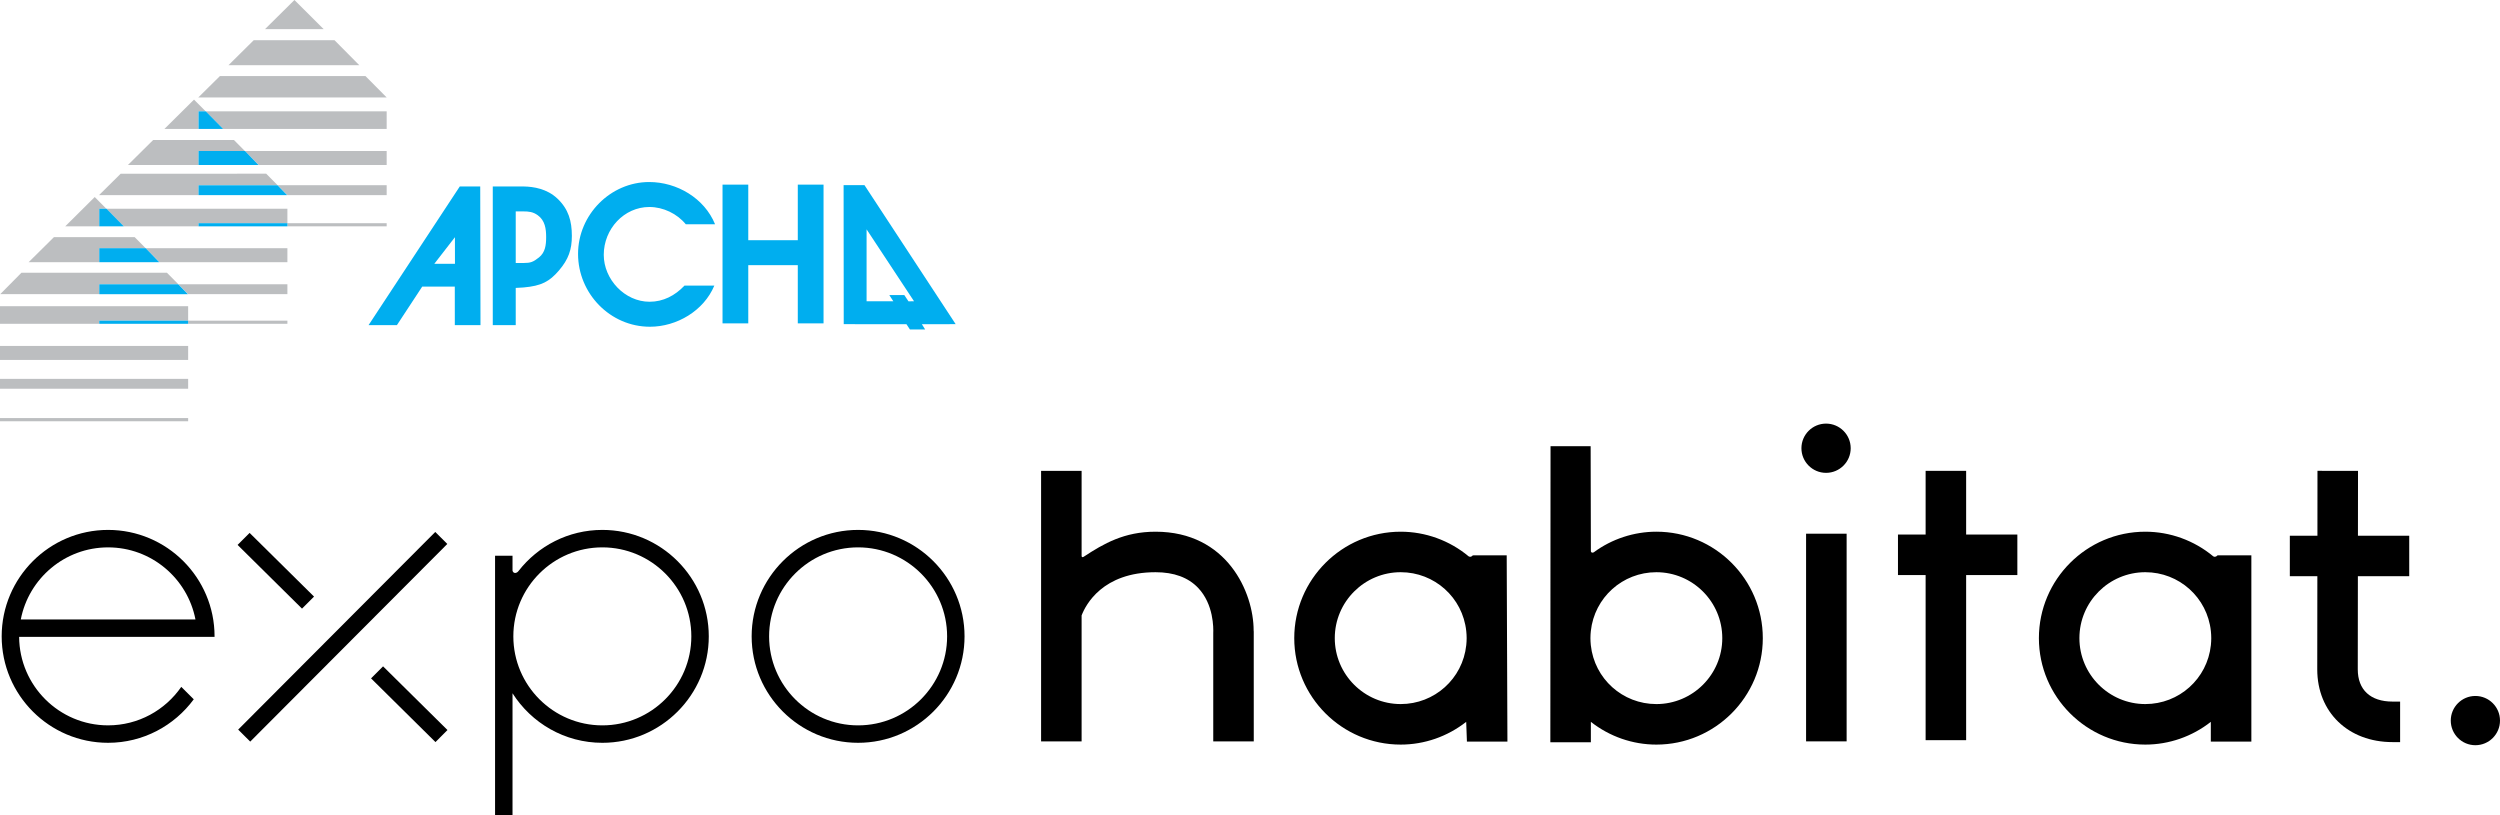
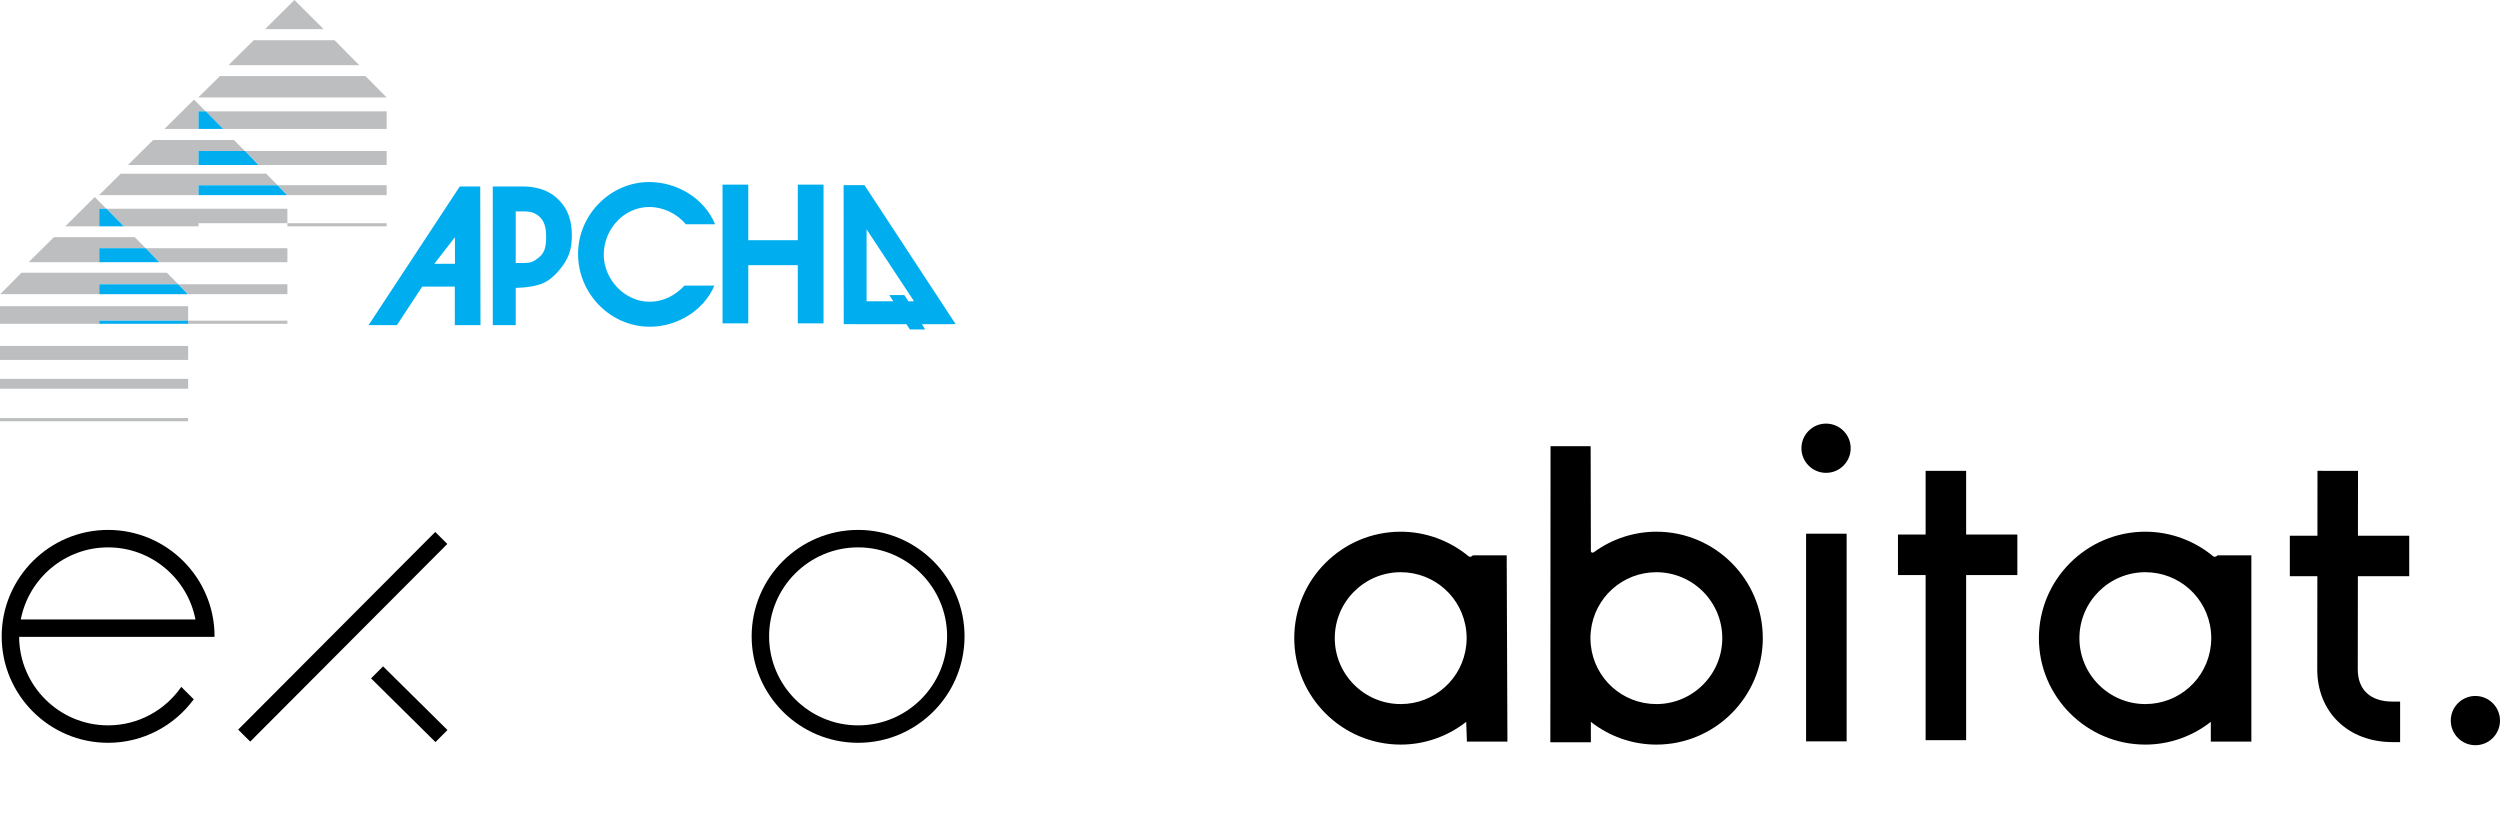
<svg xmlns="http://www.w3.org/2000/svg" xmlns:xlink="http://www.w3.org/1999/xlink" version="1.1" id="Layer_1" x="0px" y="0px" width="215.815px" height="70.363px" viewBox="0 0 215.815 70.363" enable-background="new 0 0 215.815 70.363" xml:space="preserve">
  <rect x="155.912" y="46.072" width="3.5" height="17.927" />
  <polygon points="169.729,40.646 166.231,40.646 166.231,46.145 163.844,46.145 163.844,49.643 166.231,49.643 166.231,63.896   169.729,63.896 169.729,49.643 174.15,49.643 174.15,46.145 169.729,46.145 " />
  <g>
    <defs>
      <rect id="SVGID_1_" y="0" width="215.815" height="70.363" />
    </defs>
    <clipPath id="SVGID_2_">
      <use xlink:href="#SVGID_1_" overflow="visible" />
    </clipPath>
    <path clip-path="url(#SVGID_2_)" d="M142.988,45.899c-1.937,0-3.856,0.632-5.399,1.777c-0.015,0.013-0.112,0.047-0.171,0.024   c-0.067-0.024-0.084-0.113-0.084-0.111l-0.02-9.072h-3.462l-0.017,25.562h3.498v-1.765c1.616,1.27,3.606,1.964,5.654,1.964   c5.066,0,9.189-4.125,9.189-9.189C152.178,50.021,148.055,45.899,142.988,45.899 M142.988,60.78c-2.916,0-5.349-2.186-5.659-5.083   c-0.021-0.21-0.033-0.415-0.033-0.608c0-0.194,0.012-0.401,0.033-0.607c0.311-2.899,2.743-5.085,5.659-5.085   c3.137,0,5.69,2.553,5.69,5.692C148.679,58.227,146.125,60.78,142.988,60.78" />
-     <path clip-path="url(#SVGID_2_)" d="M108.222,54.432c0-3.3-2.299-8.532-8.468-8.532c-2.697,0-4.471,1.022-6.2,2.161   c-0.067,0.045-0.104,0.047-0.151,0.025c-0.019-0.025-0.032-0.065-0.032-0.104v-7.336h-3.498v23.354h3.498V53.128   c0.353-0.923,1.809-3.731,6.383-3.731c1.587,0,2.819,0.453,3.67,1.347c1.356,1.418,1.329,3.49,1.311,3.912v9.344h3.498   l-0.002-9.472L108.222,54.432z" />
    <path clip-path="url(#SVGID_2_)" d="M191.415,47.947l-0.062,0.061c-0.003,0.001-0.048,0.043-0.15,0.06   c-0.061,0-0.136-0.038-0.14-0.04c-1.648-1.372-3.73-2.128-5.865-2.128c-5.066,0-9.188,4.122-9.188,9.189   c0,5.064,4.121,9.189,9.188,9.189c2.047,0,4.037-0.693,5.653-1.964v1.703h3.5V47.94h-2.847L191.415,47.947z M185.198,49.396   c2.917,0,5.351,2.185,5.658,5.084c0.022,0.215,0.033,0.416,0.033,0.608c0,0.193-0.011,0.392-0.033,0.608   c-0.308,2.897-2.741,5.083-5.658,5.083c-3.138,0-5.691-2.554-5.691-5.691C179.507,51.949,182.061,49.396,185.198,49.396" />
    <path clip-path="url(#SVGID_2_)" d="M127.135,47.947l-0.062,0.06c-0.003,0.002-0.047,0.044-0.15,0.061   c-0.062,0-0.138-0.038-0.14-0.04c-1.648-1.372-3.731-2.128-5.865-2.128c-5.067,0-9.19,4.122-9.19,9.189   c0,5.064,4.123,9.189,9.19,9.189c2.045,0,4.035-0.693,5.653-1.964l0.062,1.703h3.497l-0.062-16.077h-2.847L127.135,47.947z    M120.918,49.396c2.915,0,5.351,2.185,5.658,5.082c0.023,0.222,0.034,0.422,0.034,0.61c0,0.187-0.011,0.386-0.034,0.608   c-0.308,2.897-2.743,5.083-5.658,5.083c-3.138,0-5.692-2.554-5.692-5.691C115.226,51.949,117.78,49.396,120.918,49.396" />
    <path clip-path="url(#SVGID_2_)" d="M203.558,40.646l-3.5-0.001l-0.004,5.601h-2.382v3.497h2.376l-0.009,8.042   c0,3.697,2.673,6.278,6.502,6.278h0.651v-3.498h-0.651c-1.91,0-3.004-1.014-3.004-2.78l0.009-8.042h4.433v-3.497h-4.428   L203.558,40.646z" />
    <path clip-path="url(#SVGID_2_)" d="M213.689,60.08c-1.172,0-2.124,0.953-2.124,2.125c0,1.174,0.952,2.126,2.124,2.126   s2.126-0.952,2.126-2.126C215.815,61.033,214.861,60.08,213.689,60.08" />
    <path clip-path="url(#SVGID_2_)" d="M157.636,36.568c-1.172,0-2.126,0.954-2.126,2.126c0,1.171,0.954,2.125,2.126,2.125   c1.174,0,2.127-0.954,2.127-2.125C159.763,37.522,158.81,36.568,157.636,36.568" />
    <path clip-path="url(#SVGID_2_)" d="M74.076,45.745c-5.066,0-9.189,4.122-9.189,9.189s4.123,9.189,9.189,9.189   c5.068,0,9.189-4.122,9.189-9.189S79.144,45.745,74.076,45.745 M74.076,62.618c-4.236,0-7.682-3.445-7.682-7.684   c0-4.235,3.446-7.682,7.682-7.682c4.235,0,7.684,3.446,7.684,7.682C81.76,59.173,78.311,62.618,74.076,62.618" />
-     <polygon clip-path="url(#SVGID_2_)" points="27.109,51.501 21.548,46.004 20.51,47.04 26.071,52.54  " />
    <polygon clip-path="url(#SVGID_2_)" points="32.031,58.561 37.592,64.061 38.629,63.021 33.068,57.523  " />
    <rect x="28.885" y="42.92" transform="matrix(-0.708 -0.706 0.706 -0.708 11.749 114.8)" clip-path="url(#SVGID_2_)" width="1.468" height="24.099" />
    <path clip-path="url(#SVGID_2_)" d="M9.33,45.745c-5.064,0-9.185,4.122-9.185,9.189s4.121,9.189,9.185,9.189   c3.034,0,5.722-1.482,7.396-3.755l-1.077-1.074c-1.386,2.005-3.7,3.323-6.319,3.323c-4.219,0-7.654-3.424-7.678-7.641h15.361h0.907   h0.6c0-0.016,0.002-0.028,0.002-0.043C18.522,49.867,14.398,45.745,9.33,45.745 M9.33,47.253c3.74,0,6.858,2.683,7.544,6.224H1.795   C2.476,49.936,5.597,47.253,9.33,47.253" />
-     <path clip-path="url(#SVGID_2_)" d="M51.998,45.745c-2.939,0-5.553,1.39-7.232,3.543c-0.023,0.029-0.149,0.199-0.33,0.17   c-0.179-0.025-0.192-0.216-0.192-0.216v-1.269h-1.507v22.39h1.507V59.848c1.631,2.566,4.493,4.276,7.754,4.276   c5.065,0,9.188-4.122,9.188-9.189S57.063,45.745,51.998,45.745 M51.998,62.618c-4.236,0-7.683-3.445-7.683-7.684   c0-4.235,3.447-7.682,7.683-7.682c4.235,0,7.682,3.446,7.682,7.682C59.68,59.173,56.233,62.618,51.998,62.618" />
  </g>
  <path fill="#BCBEC0" d="M0,36.365h16.242V36.09H0V36.365z M0,33.56h16.242v-0.856H0V33.56z M0,31.069h16.242v-1.207H0V31.069z   M16.242,27.683v0.27H8.57h16.24v-0.27H16.242z M0,26.431v1.521h8.57v-0.27h7.672v-1.251H0z M15.394,24.537l0.848,0.855H8.57h16.24  v-0.855H15.394z M1.851,23.544l-1.829,1.847H8.57v-0.855h6.824l-0.983-0.992H1.851z M12.572,21.425l1.196,1.207H8.57v0.001h16.24  v-1.208H12.572z M4.656,20.471l-2.182,2.161H8.57v-1.207h4.002l-0.946-0.954H4.656z M24.81,19.541h8.57v-0.273h-8.57V19.541z   M9.181,18.021l1.509,1.52H8.57h16.24h-7.671v-0.273h7.671v-1.247H9.181z M5.628,19.541H8.57v-1.52h0.611l-1.004-1.012L5.628,19.541  z M23.965,15.99l0.845,0.855h8.57V15.99H23.965z M10.418,14.996l-1.87,1.85H24.81h-7.671V15.99h6.826l-0.985-0.995H10.418z   M21.139,13.037l1.197,1.206H33.38v-1.206H21.139z M13.224,12.083l-2.181,2.16h11.293h-5.197v-1.206h4l-0.946-0.954H13.224z   M17.753,9.609l1.508,1.519H33.38V9.609H17.753z M14.196,11.128h5.065h-2.122V9.609h0.614l-1.005-1.011L14.196,11.128z   M18.987,6.564l-1.869,1.848H33.38l-1.832-1.848H18.987z M21.904,3.469l-2.181,2.16h11.294l-2.141-2.16H21.904z M25.417,0  l-2.541,2.516h5.066L25.417,0z" />
  <path fill="none" stroke="#FFFFFF" stroke-width="0" d="M8.57,27.952h7.651 M8.57,22.635h5.199 M8.57,19.54h2.121 M17.139,16.852  h7.655 M17.139,19.54h7.655 M17.139,14.242h5.18 M17.139,11.128h2.122" />
  <path fill="#00AEEF" d="M39.69,16.097h1.766l0.023,11.972h-2.216l-0.002-3.328h-2.812l-2.186,3.328h-2.447L39.69,16.097z   M39.275,22.772l-0.003-2.295l-1.779,2.295H39.275z" />
  <g>
    <defs>
      <rect id="SVGID_3_" y="0" width="215.815" height="70.363" />
    </defs>
    <clipPath id="SVGID_4_">
      <use xlink:href="#SVGID_3_" overflow="visible" />
    </clipPath>
    <path clip-path="url(#SVGID_4_)" fill="#00AEEF" d="M42.539,28.068V16.097h2.662c0.875,0.015,2.022,0.202,2.912,1.041   c0.971,0.918,1.253,1.957,1.253,3.227c0,1.182-0.289,2.018-1.113,2.983c-0.823,0.962-1.515,1.331-3.058,1.468l-0.674,0.039v3.213   H42.539z M45.237,22.702c0.554,0,0.8-0.085,1.291-0.48c0.534-0.428,0.619-1.049,0.619-1.748c0-0.728-0.098-1.44-0.722-1.891   c-0.41-0.298-0.779-0.334-1.263-0.334h-0.641v4.453H45.237z" />
    <path clip-path="url(#SVGID_4_)" fill="#00AEEF" d="M61.665,24.656c-0.907,2.172-3.24,3.55-5.558,3.55   c-3.433,0-6.206-2.868-6.206-6.287c0-3.386,2.803-6.205,6.14-6.205c2.398,0,4.765,1.391,5.688,3.646h-2.528   c-0.744-0.91-1.943-1.491-3.144-1.491c-2.186,0-3.937,1.895-3.937,4.129c0,2.121,1.815,4.051,3.954,4.051   c1.184,0,2.202-0.534,3.014-1.393H61.665z" />
    <polygon clip-path="url(#SVGID_4_)" fill="#00AEEF" points="62.373,15.938 64.595,15.938 64.595,20.736 68.87,20.736 68.87,15.938    71.093,15.938 71.093,27.915 68.87,27.915 68.87,22.89 64.595,22.89 64.595,27.915 62.373,27.915  " />
    <path clip-path="url(#SVGID_4_)" fill="#00AEEF" d="M79.865,28.442H78.55l-0.299-0.454l-5.415-0.005l-0.011-12.003h1.8   l7.874,12.003l-2.917,0.005L79.865,28.442z M78.424,26.012l0.481-0.005l-4.096-6.209v6.209h2.308l-0.346-0.534h1.296L78.424,26.012   z" />
    <line clip-path="url(#SVGID_4_)" fill="none" stroke="#FFFFFF" stroke-width="0" x1="8.569" y1="25.402" x2="16.242" y2="25.402" />
    <polygon clip-path="url(#SVGID_4_)" fill="#00AEEF" points="19.261,11.128 17.139,11.128 17.139,9.609 17.763,9.609  " />
    <polygon clip-path="url(#SVGID_4_)" fill="#00AEEF" points="22.318,14.243 17.138,14.243 17.138,13.036 21.149,13.036  " />
    <polygon clip-path="url(#SVGID_4_)" fill="#00AEEF" points="24.789,16.846 17.137,16.846 17.137,15.991 23.955,15.991  " />
-     <rect x="17.139" y="19.267" clip-path="url(#SVGID_4_)" fill="#00AEEF" width="7.672" height="0.273" />
    <polygon clip-path="url(#SVGID_4_)" fill="#00AEEF" points="10.69,19.54 8.569,19.54 8.569,18.02 9.193,18.02  " />
    <polygon clip-path="url(#SVGID_4_)" fill="#00AEEF" points="13.749,22.635 8.569,22.635 8.569,21.428 12.58,21.428  " />
    <polygon clip-path="url(#SVGID_4_)" fill="#00AEEF" points="16.224,25.396 8.57,25.396 8.57,24.541 15.386,24.541  " />
    <rect x="8.569" y="27.682" clip-path="url(#SVGID_4_)" fill="#00AEEF" width="7.673" height="0.27" />
  </g>
</svg>